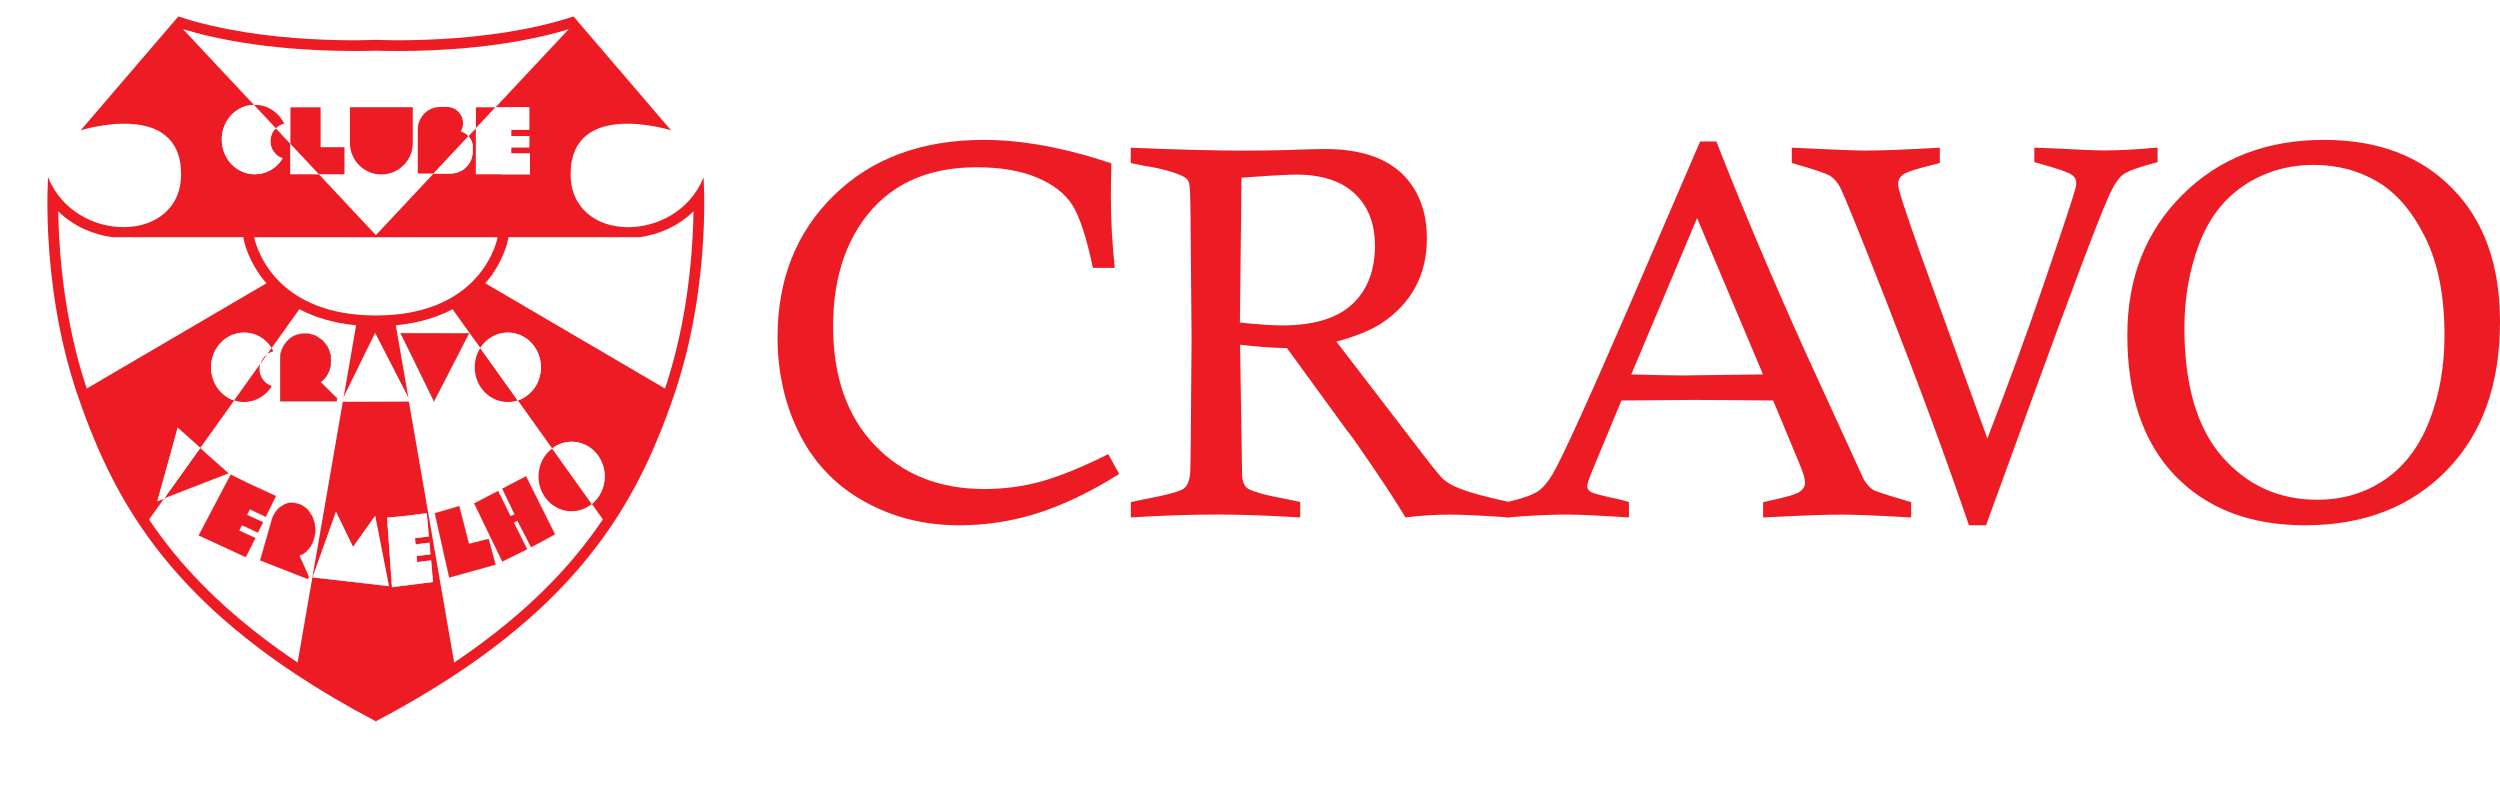
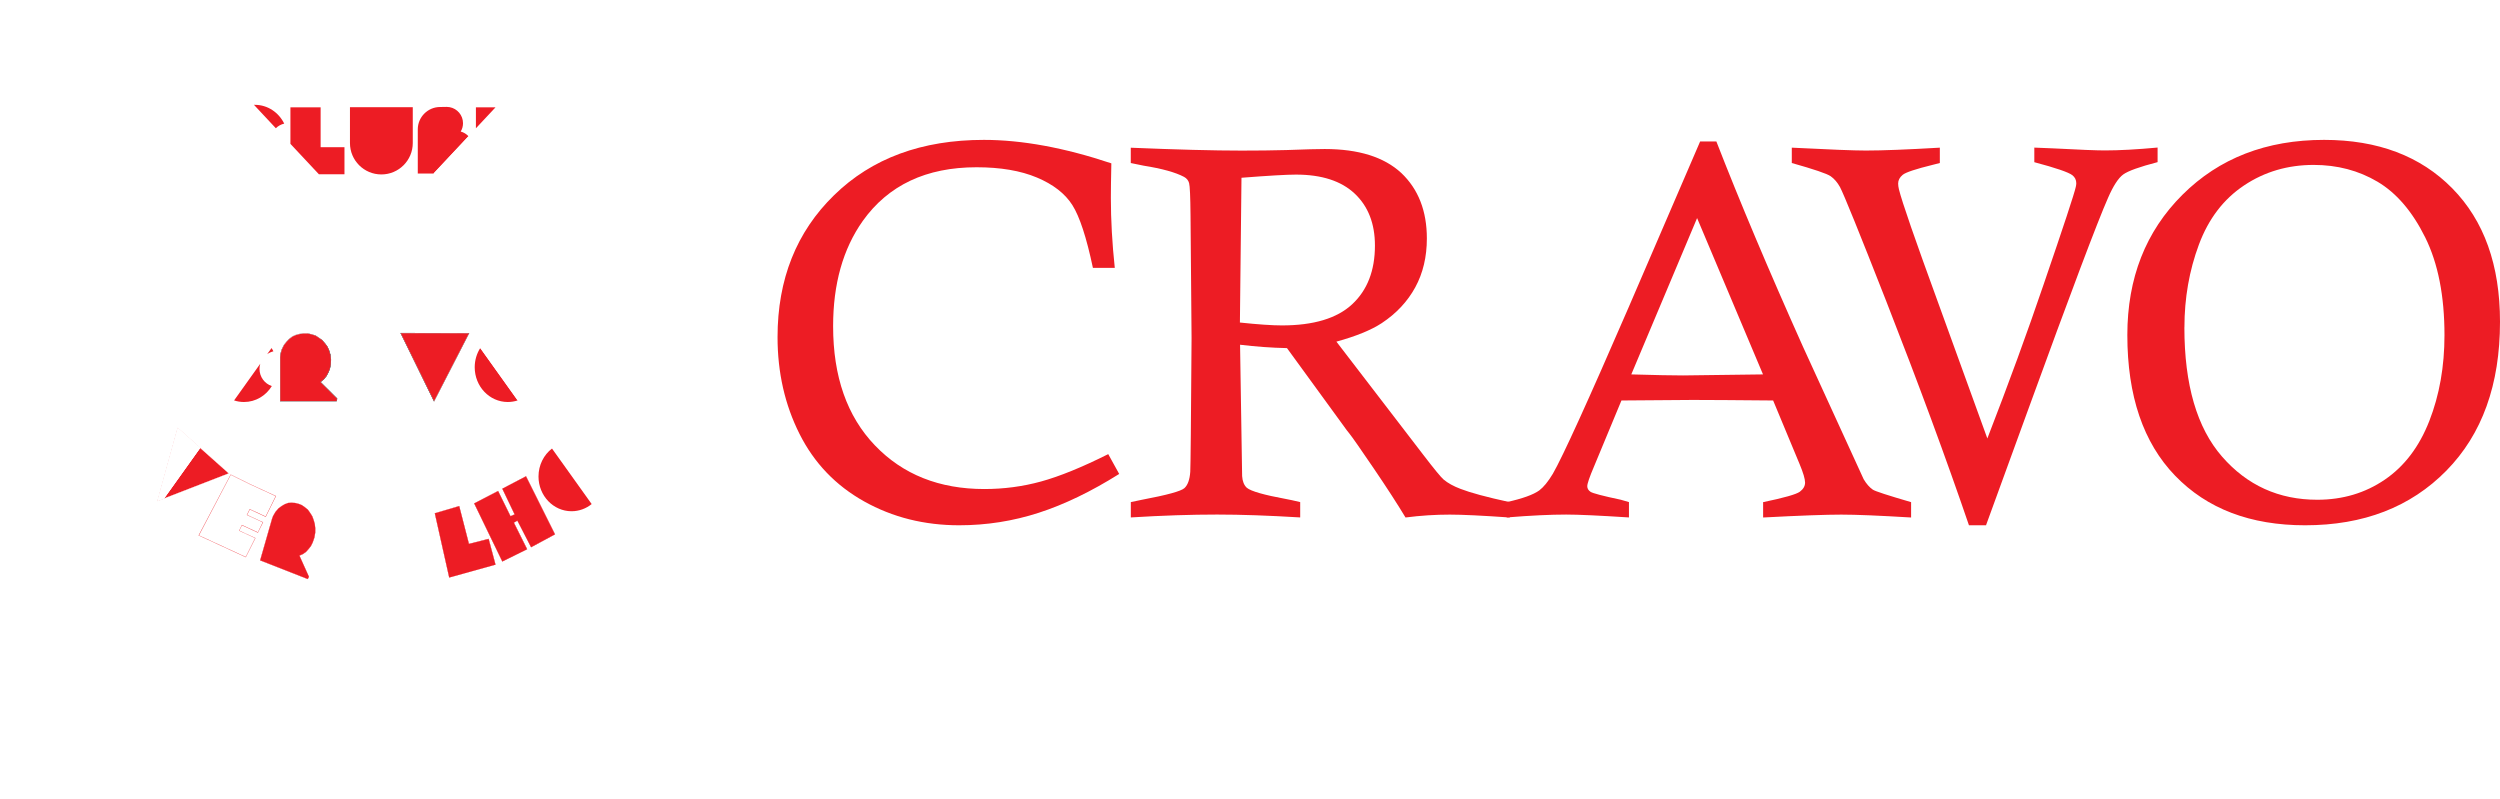
<svg xmlns="http://www.w3.org/2000/svg" id="Layer_2" data-name="Layer 2" viewBox="0 0 459.33 146.88">
  <defs>
    <style>      .cls-1, .cls-2 {        fill: #231f20;      }      .cls-3, .cls-4, .cls-5 {        fill: #fff;      }      .cls-6, .cls-7 {        fill: #ed1c24;      }      .cls-4, .cls-7, .cls-2 {        fill-rule: evenodd;      }      .cls-8 {        fill: none;      }      .cls-5 {        filter: url(#drop-shadow-1);      }    </style>
    <filter id="drop-shadow-1" x="0" y="0" width="138" height="146.88" filterUnits="userSpaceOnUse">
      <feGaussianBlur stdDeviation="2.83" />
    </filter>
  </defs>
  <g id="Layer_1-2" data-name="Layer 1">
    <g>
      <path class="cls-5" d="M129.27,32.57c-4.93,12.37-24.43,12.27-24.43-.56,0-13.79,18.19-8.15,18.45-8.07L106,3.76l-.63-.74c-15.99,5.32-36.3,4.3-36.3,4.3,0,0-20.31,1.03-36.3-4.3l-.63.74L14.82,23.94c.26-.08,18.45-5.72,18.45,8.07,0,12.82-19.49,12.93-24.43.56,0,0-.32,4.34.04,11.01.41,7.57,1.69,18.15,5.31,28.83.06.18.12.35.18.53,2.81,8.12,6.28,16.21,11.78,24.22,6.18,9,14.92,17.92,28.15,26.69,4.4,2.91,9.29,5.81,14.75,8.68,5.46-2.88,10.35-5.77,14.75-8.68,13.24-8.77,21.97-17.68,28.15-26.69,5.5-8.02,8.97-16.1,11.78-24.22.06-.18.12-.35.18-.53,3.62-10.68,4.9-21.26,5.31-28.83.36-6.68.04-11.01.04-11.01Z" />
      <g>
        <g>
-           <path class="cls-6" d="M48.92,65.19s-.04.03-.06.05c-.03.03-.07.06-.1.09-.03.03-.07.06-.1.09-.07.07-.13.14-.19.21-.08.09-.16.19-.22.3,0,0-.01.02-.02.03-.03.04-.05.08-.07.12-.03.04-.05.08-.07.12-.02.04-.04.08-.06.12-.03.05-.05.1-.07.16-.02.03-.03.06-.04.1-.02.05-.04.11-.06.16-.01.03-.02.07-.03.1l1.26-1.76c-.06.04-.11.08-.16.12ZM48.92,65.19s-.04.03-.06.05c-.03.03-.07.06-.1.09-.03.03-.07.06-.1.09-.07.07-.13.14-.19.21-.08.09-.16.19-.22.3,0,0-.01.02-.02.03-.03.04-.05.08-.07.12-.03.04-.05.08-.07.12-.02.04-.04.08-.06.12-.03.05-.05.1-.07.16-.02.03-.03.06-.04.1-.02.05-.04.11-.06.16-.01.03-.02.07-.03.1l1.26-1.76c-.06.04-.11.08-.16.12ZM48.92,65.19s-.04.03-.06.05c-.03.03-.07.06-.1.09-.03.03-.07.06-.1.09-.07.07-.13.14-.19.21-.08.09-.16.19-.22.3,0,0-.01.02-.02.03-.03.04-.05.08-.07.12-.03.04-.05.08-.07.12-.02.04-.04.08-.06.12-.03.05-.05.1-.07.16-.02.03-.03.06-.04.1-.02.05-.04.11-.06.16-.01.03-.02.07-.03.1l1.26-1.76c-.06.04-.11.08-.16.12ZM48.92,65.19s-.04.03-.06.05c-.03.03-.07.06-.1.09-.03.03-.07.06-.1.09-.07.07-.13.14-.19.21-.08.09-.16.19-.22.3,0,0-.01.02-.02.03-.03.04-.05.08-.07.12-.03.04-.05.08-.07.12-.02.04-.04.08-.06.12-.03.05-.05.1-.07.16-.02.03-.03.06-.04.1-.02.05-.04.11-.06.16-.01.03-.02.07-.03.1l1.26-1.76c-.06.04-.11.08-.16.12ZM48.92,65.19s-.04.03-.06.05c-.03.03-.07.06-.1.09-.03.03-.07.06-.1.09-.07.07-.13.14-.19.21-.08.09-.16.19-.22.3,0,0-.01.02-.02.03-.03.04-.05.08-.07.12-.03.04-.05.08-.07.12-.02.04-.04.08-.06.12-.03.05-.05.1-.07.16-.02.03-.03.06-.04.1-.02.05-.04.11-.06.16-.01.03-.02.07-.03.1l1.26-1.76c-.06.04-.11.08-.16.12ZM48.92,65.19s-.04.03-.06.05c-.03.03-.07.06-.1.09-.03.03-.07.06-.1.09-.07.07-.13.14-.19.21-.08.09-.16.19-.22.3,0,0-.01.02-.02.03-.03.04-.05.08-.07.12-.03.04-.05.08-.07.12-.02.04-.04.08-.06.12-.03.05-.05.1-.07.16-.02.03-.03.06-.04.1-.02.05-.04.11-.06.16-.01.03-.02.07-.03.1l1.26-1.76c-.06.04-.11.08-.16.12ZM48.92,65.19s-.04.03-.06.05c-.03.03-.07.06-.1.09-.03.03-.07.06-.1.09-.07.07-.13.14-.19.21-.08.09-.16.19-.22.3,0,0-.01.02-.02.03-.03.04-.05.08-.07.12-.03.04-.05.08-.07.12-.02.04-.04.08-.06.12-.03.05-.05.1-.07.16-.02.03-.03.06-.04.1-.02.05-.04.11-.06.16-.01.03-.02.07-.03.1l1.26-1.76c-.06.04-.11.08-.16.12ZM48.92,65.19s-.04.03-.06.05c-.03.03-.07.06-.1.09-.03.03-.07.06-.1.09-.07.07-.13.14-.19.21-.08.09-.16.19-.22.3,0,0-.01.02-.02.03-.03.04-.05.08-.07.12-.03.04-.05.08-.07.12-.02.04-.04.08-.06.12-.03.05-.05.1-.07.16-.02.03-.03.06-.04.1-.02.05-.04.11-.06.16-.01.03-.02.07-.03.1l1.26-1.76c-.06.04-.11.08-.16.12ZM48.92,65.19s-.04.03-.06.05c-.03.03-.07.06-.1.09-.03.03-.07.06-.1.09-.07.07-.13.14-.19.21-.08.09-.16.19-.22.3,0,0-.01.02-.02.03-.03.04-.05.08-.07.12-.03.04-.05.08-.07.12-.02.04-.04.08-.06.12-.03.05-.05.1-.07.16-.02.03-.03.06-.04.1-.02.05-.04.11-.06.16-.01.03-.02.07-.03.1l1.26-1.76c-.06.04-.11.08-.16.12ZM48.92,65.19s-.04.03-.06.05c-.03.03-.07.06-.1.09-.03.03-.07.06-.1.09-.07.07-.13.14-.19.21-.08.09-.16.19-.22.3,0,0-.01.02-.02.03-.03.04-.05.08-.07.12-.03.04-.05.08-.07.12-.02.04-.04.08-.06.12-.03.05-.05.1-.07.16-.02.03-.03.06-.04.1-.02.05-.04.11-.06.16-.01.03-.02.07-.03.1l1.26-1.76c-.06.04-.11.08-.16.12ZM48.92,65.19s-.04.03-.06.05c-.03.03-.07.06-.1.09-.03.03-.07.06-.1.09-.07.07-.13.14-.19.21-.08.09-.16.19-.22.3,0,0-.01.02-.02.03-.03.04-.05.08-.07.12-.03.04-.05.08-.07.12-.02.04-.04.08-.06.12-.03.05-.05.1-.07.16-.02.03-.03.06-.04.1-.02.05-.04.11-.06.16-.01.03-.02.07-.03.1l1.26-1.76c-.06.04-.11.08-.16.12ZM48.92,65.19s-.04.03-.06.05c-.03.03-.07.06-.1.09-.03.03-.07.06-.1.09-.07.07-.13.14-.19.21-.08.09-.16.19-.22.3,0,0-.01.02-.02.03-.03.04-.05.08-.07.12-.03.04-.05.08-.07.12-.02.04-.04.08-.06.12-.03.05-.05.1-.07.16-.02.03-.03.06-.04.1-.02.05-.04.11-.06.16-.01.03-.02.07-.03.1l1.26-1.76c-.06.04-.11.08-.16.12ZM48.92,65.19s-.04.03-.06.05c-.03.03-.07.06-.1.09-.03.03-.07.06-.1.09-.07.07-.13.14-.19.21-.08.09-.16.19-.22.3,0,0-.01.02-.02.03-.03.04-.05.08-.07.12-.03.04-.05.08-.07.12-.02.04-.04.08-.06.12-.03.05-.05.1-.07.16-.02.03-.03.06-.04.1-.02.05-.04.11-.06.16-.01.03-.02.07-.03.1l1.26-1.76c-.06.04-.11.08-.16.12ZM48.92,65.19s-.04.03-.06.05c-.03.03-.07.06-.1.09-.03.03-.07.06-.1.09-.07.07-.13.14-.19.21-.08.09-.16.19-.22.3,0,0-.01.02-.02.03-.03.04-.05.08-.07.12-.03.04-.05.08-.07.12-.02.04-.04.08-.06.12-.03.05-.05.1-.07.16-.02.03-.03.06-.04.1-.02.05-.04.11-.06.16-.01.03-.02.07-.03.1l1.26-1.76c-.06.04-.11.08-.16.12ZM48.92,65.19s-.04.03-.06.05c-.03.03-.07.06-.1.09-.03.03-.07.06-.1.09-.07.07-.13.14-.19.21-.08.09-.16.19-.22.3,0,0-.01.02-.02.03-.03.04-.05.08-.07.12-.03.04-.05.08-.07.12-.02.04-.04.08-.06.12-.03.05-.05.1-.07.16-.02.03-.03.06-.04.1-.02.05-.04.11-.06.16-.01.03-.02.07-.03.1l1.26-1.76c-.06.04-.11.08-.16.12ZM48.92,65.19s-.04.03-.06.05c-.03.03-.07.06-.1.09-.03.03-.07.06-.1.09-.07.07-.13.14-.19.21-.08.09-.16.19-.22.3,0,0-.01.02-.02.03-.03.04-.05.08-.07.12-.03.04-.05.08-.07.12-.02.04-.04.08-.06.12-.03.05-.05.1-.07.16-.02.03-.03.06-.04.1-.02.05-.04.11-.06.16-.01.03-.02.07-.03.1l1.26-1.76c-.06.04-.11.08-.16.12ZM48.92,65.19s-.04.03-.06.05c-.03.03-.07.06-.1.09-.03.03-.07.06-.1.09-.07.07-.13.14-.19.21-.08.09-.16.19-.22.3,0,0-.01.02-.02.03-.03.04-.05.08-.07.12-.03.04-.05.08-.07.12-.02.04-.04.08-.06.12-.03.05-.05.1-.07.16-.02.03-.03.06-.04.1-.02.05-.04.11-.06.16-.01.03-.02.07-.03.1l1.26-1.76c-.06.04-.11.08-.16.12ZM48.92,65.19s-.04.03-.06.05c-.03.03-.07.06-.1.09-.03.03-.07.06-.1.09-.07.07-.13.14-.19.21-.08.09-.16.19-.22.3,0,0-.01.02-.02.03-.03.04-.05.08-.07.12-.03.04-.05.08-.07.12-.02.04-.04.08-.06.12-.03.05-.05.1-.07.16-.02.03-.03.06-.04.1-.02.05-.04.11-.06.16-.01.03-.02.07-.03.1l1.26-1.76c-.06.04-.11.08-.16.12ZM48.92,65.19s-.04.03-.06.05c-.03.03-.07.06-.1.09-.03.03-.07.06-.1.09-.07.07-.13.14-.19.21-.08.09-.16.19-.22.3,0,0-.01.02-.02.03-.03.04-.05.08-.07.12-.03.04-.05.08-.07.12-.02.04-.04.08-.06.12-.03.05-.05.1-.07.16-.02.03-.03.06-.04.1-.02.05-.04.11-.06.16-.01.03-.02.07-.03.1l1.26-1.76c-.06.04-.11.08-.16.12ZM48.92,65.19s-.04.03-.06.05c-.03.03-.07.06-.1.09-.03.03-.07.06-.1.09-.07.07-.13.14-.19.21-.08.09-.16.19-.22.3,0,0-.01.02-.02.03-.03.04-.05.08-.07.12-.03.04-.05.08-.07.12-.02.04-.04.08-.06.12-.03.05-.05.1-.07.16-.02.03-.03.06-.04.1-.02.05-.04.11-.06.16-.01.03-.02.07-.03.1l1.26-1.76c-.06.04-.11.08-.16.12ZM48.92,65.19s-.04.03-.06.05c-.03.03-.07.06-.1.09-.03.03-.07.06-.1.09-.07.07-.13.14-.19.21-.08.09-.16.19-.22.3,0,0-.01.02-.02.03-.03.04-.05.08-.07.12-.03.04-.05.08-.07.12-.02.04-.04.08-.06.12-.03.05-.05.1-.07.16-.02.03-.03.06-.04.1-.02.05-.04.11-.06.16-.01.03-.02.07-.03.1l1.26-1.76c-.06.04-.11.08-.16.12ZM129.27,32.57c-4.93,12.37-24.43,12.27-24.43-.56,0-13.79,18.19-8.15,18.45-8.07L106,3.76l-.63-.74c-15.99,5.32-36.3,4.3-36.3,4.3,0,0-20.31,1.03-36.3-4.3l-.63.74L14.82,23.94c.26-.08,18.45-5.72,18.45,8.07,0,12.82-19.49,12.93-24.43.56,0,0-.32,4.34.04,11.01.41,7.57,1.69,18.15,5.31,28.83.06.18.12.35.18.53,2.81,8.12,6.28,16.21,11.78,24.22,6.18,9,14.92,17.92,28.15,26.69,4.4,2.91,9.29,5.81,14.75,8.68,5.46-2.88,10.35-5.77,14.75-8.68,13.24-8.77,21.97-17.68,28.15-26.69,5.5-8.02,8.97-16.1,11.78-24.22.06-.18.12-.35.18-.53,3.62-10.68,4.9-21.26,5.31-28.83.36-6.68.04-11.01.04-11.01ZM64.87,9.37c.86,0,1.6,0,2.22-.02l1.97-.03,1.97.03c.62.01,1.36.02,2.22.02,6.9,0,19.88-.53,31.25-4.01l-13.46,14.36h2.6s3.59,0,3.59,0v4.11h-3.31v1.18h3.31v2.07h-3.31v1.13h3.45v3.82h-5.27v-.03h-4.66v-8.42l-1.37,1.46c.42.45.7,1.03.78,1.67v1.12c0,2.24-1.82,4.06-4.06,4.06h-3.13l-8.63,9.21-.49.52-1.48,1.58-1.48-1.58-.49-.52-8.5-9.07h-.58v-.03h-4.66v-5.56l-2.69-2.87c-.61.6-.99,1.45-.99,2.38,0,1.47.94,2.71,2.25,3.15-1.08,1.76-2.96,2.92-5.11,2.92-3.35,0-6.07-2.86-6.07-6.38s2.63-6.28,5.9-6.38l-13.03-13.91c11.37,3.47,24.35,4.01,31.25,4.01ZM71.03,57.91c-.64.03-1.29.05-1.97.05s-1.33-.02-1.97-.05c-.46-.02-.9-.05-1.33-.09-3.96-.35-7.12-1.32-9.62-2.61-2.34-1.2-4.12-2.67-5.46-4.16-3.32-3.68-3.98-7.46-3.98-7.46h44.73s-.66,3.78-3.98,7.46c-1.34,1.49-3.12,2.96-5.46,4.16-2.51,1.29-5.66,2.26-9.62,2.61-.44.04-.88.07-1.33.09ZM15.93,71.39c-3.42-10.26-4.66-20.46-5.06-27.81-.1-1.76-.15-3.35-.17-4.75,2.85,2.78,6.52,4.31,9.97,4.75h24.03l.06.34c.03.17.76,4.17,4.19,8.13l-33.02,19.34ZM71.41,107.64l-13.92-1.6,4.25-11.91,3.11,6.41.02.03,4.05-5.71,2.5,12.78ZM72.05,107.84l-.89-12.7,3.11-.29,4.12-.52.38,4.19-2.55.32.11,1.22,2.55-.32.19,2.06-2.55.32.1,1.16v.03s2.57-.32,2.57-.32l.34,3.9-7.46.95ZM110.74,95.46c-1.43,2.12-3.02,4.27-4.79,6.41-5.89,7.13-13.32,13.69-22.51,19.86l-8.32-47.96v-.02s0-.03,0-.03l-12.13.03v.03s0,.02,0,.02l-8.31,47.93c-9.19-6.17-16.62-12.73-22.51-19.86-1.77-2.15-3.36-4.29-4.79-6.41l2.73-3.82.03-.04.03-.03-1.19.46,3.7-13.37,4.1,3.66.02-.02v-.02s6.23-8.7,6.23-8.7c-2.46-.81-4.25-3.23-4.25-6.09,0-3.52,2.72-6.38,6.07-6.38,2.11,0,3.97,1.13,5.05,2.84l5.1-7.14c2.68,1.42,6.1,2.54,10.43,2.95l-2.29,13.22-.02.09h0s-.01.09-.01.09l5.82-11.87,6.11,11.87v-.08s-.01,0-.01,0v-.08s-.01,0-.01,0l-2.3-13.24c4.34-.41,7.76-1.53,10.43-2.95l3.14,4.39.02.02.02.03.49.68.02.02.02.02,1.41,1.97c1.09-1.71,2.95-2.84,5.06-2.84,3.35,0,6.07,2.86,6.07,6.38,0,2.86-1.79,5.27-4.25,6.09l6.31,8.83c1.01-.78,2.25-1.24,3.59-1.24,3.35,0,6.07,2.86,6.07,6.38,0,2.06-.93,3.89-2.37,5.06l2.04,2.85ZM127.25,43.58c-.4,7.35-1.64,17.56-5.06,27.81l-33.02-19.34c3.43-3.96,4.16-7.96,4.19-8.13l.06-.34h24.03c3.44-.43,7.12-1.97,9.97-4.75-.02,1.39-.07,2.99-.17,4.75ZM48.87,65.24s-.07.06-.1.09c-.03.03-.07.06-.1.09-.07.07-.13.14-.19.21-.08.09-.16.19-.22.3,0,0-.01.02-.02.03-.03.04-.05.08-.07.12-.03.04-.05.08-.07.12-.02.04-.04.08-.06.12-.03.05-.05.1-.07.16-.02.03-.03.06-.04.1-.02.05-.04.11-.06.16-.01.03-.02.07-.03.1l1.26-1.76c-.06.04-.11.08-.16.12-.02.01-.04.03-.06.05ZM48.92,65.19s-.04.03-.06.05c-.03.03-.07.06-.1.09-.03.03-.07.06-.1.09-.07.07-.13.14-.19.21-.08.09-.16.19-.22.3,0,0-.01.02-.02.03-.03.04-.05.08-.07.12-.03.04-.05.08-.07.12-.02.04-.04.08-.06.12-.03.05-.05.1-.07.16-.02.03-.03.06-.04.1-.02.05-.04.11-.06.16-.01.03-.02.07-.03.1l1.26-1.76c-.06.04-.11.08-.16.12ZM48.92,65.19s-.04.03-.06.05c-.03.03-.07.06-.1.09-.03.03-.07.06-.1.09-.07.07-.13.14-.19.21-.08.09-.16.19-.22.3,0,0-.01.02-.02.03-.03.04-.05.08-.07.12-.03.04-.05.08-.07.12-.02.04-.04.08-.06.12-.03.05-.05.1-.07.16-.02.03-.03.06-.04.1-.02.05-.04.11-.06.16-.01.03-.02.07-.03.1l1.26-1.76c-.06.04-.11.08-.16.12ZM48.92,65.19s-.04.03-.06.05c-.03.03-.07.06-.1.09-.03.03-.07.06-.1.09-.07.07-.13.14-.19.21-.08.09-.16.19-.22.3,0,0-.01.02-.02.03-.03.04-.05.08-.07.12-.03.04-.05.08-.07.12-.02.04-.04.08-.06.12-.03.05-.05.1-.07.16-.02.03-.03.06-.04.1-.02.05-.04.11-.06.16-.01.03-.02.07-.03.1l1.26-1.76c-.06.04-.11.08-.16.12ZM48.92,65.19s-.04.03-.06.05c-.03.03-.07.06-.1.09-.03.03-.07.06-.1.09-.07.07-.13.14-.19.21-.08.09-.16.19-.22.3,0,0-.01.02-.02.03-.03.04-.05.08-.07.12-.03.04-.05.08-.07.12-.02.04-.04.08-.06.12-.03.05-.05.1-.07.16-.02.03-.03.06-.04.1-.02.05-.04.11-.06.16-.01.03-.02.07-.03.1l1.26-1.76c-.06.04-.11.08-.16.12ZM48.92,65.19s-.04.03-.06.05c-.03.03-.07.06-.1.09-.03.03-.07.06-.1.09-.07.07-.13.14-.19.21-.08.09-.16.19-.22.3,0,0-.01.02-.02.03-.03.04-.05.08-.07.12-.03.04-.05.08-.07.12-.02.04-.04.08-.06.12-.03.05-.05.1-.07.16-.02.03-.03.06-.04.1-.02.05-.04.11-.06.16-.01.03-.02.07-.03.1l1.26-1.76c-.06.04-.11.08-.16.12ZM48.92,65.19s-.04.03-.06.05c-.03.03-.07.06-.1.09-.03.03-.07.06-.1.09-.07.07-.13.14-.19.21-.08.09-.16.19-.22.3,0,0-.01.02-.02.03-.03.04-.05.08-.07.12-.03.04-.05.08-.07.12-.02.04-.04.08-.06.12-.03.05-.05.1-.07.16-.02.03-.03.06-.04.1-.02.05-.04.11-.06.16-.01.03-.02.07-.03.1l1.26-1.76c-.06.04-.11.08-.16.12ZM48.92,65.19s-.04.03-.06.05c-.03.03-.07.06-.1.09-.03.03-.07.06-.1.09-.07.07-.13.14-.19.21-.08.09-.16.19-.22.3,0,0-.01.02-.02.03-.03.04-.05.08-.07.12-.03.04-.05.08-.07.12-.02.04-.04.08-.06.12-.03.05-.05.1-.07.16-.02.03-.03.06-.04.1-.02.05-.04.11-.06.16-.01.03-.02.07-.03.1l1.26-1.76c-.06.04-.11.08-.16.12ZM48.92,65.19s-.04.03-.06.05c-.03.03-.07.06-.1.09-.03.03-.07.06-.1.09-.07.07-.13.14-.19.21-.08.09-.16.19-.22.3,0,0-.01.02-.02.03-.03.04-.05.08-.07.12-.03.04-.05.08-.07.12-.02.04-.04.08-.06.12-.03.05-.05.1-.07.16-.02.03-.03.06-.04.1-.02.05-.04.11-.06.16-.01.03-.02.07-.03.1l1.26-1.76c-.06.04-.11.08-.16.12ZM48.92,65.19s-.04.03-.06.05c-.03.03-.07.06-.1.09-.03.03-.07.06-.1.09-.07.07-.13.14-.19.21-.08.09-.16.19-.22.3,0,0-.01.02-.02.03-.03.04-.05.08-.07.12-.03.04-.05.08-.07.12-.02.04-.04.08-.06.12-.03.05-.05.1-.07.16-.02.03-.03.06-.04.1-.02.05-.04.11-.06.16-.01.03-.02.07-.03.1l1.26-1.76c-.06.04-.11.08-.16.12ZM48.92,65.19s-.04.03-.06.05c-.03.03-.07.06-.1.09-.03.03-.07.06-.1.09-.07.07-.13.14-.19.21-.08.09-.16.19-.22.3,0,0-.01.02-.02.03-.03.04-.05.08-.07.12-.03.04-.05.08-.07.12-.02.04-.04.08-.06.12-.03.05-.05.1-.07.16-.02.03-.03.06-.04.1-.02.05-.04.11-.06.16-.01.03-.02.07-.03.1l1.26-1.76c-.06.04-.11.08-.16.12ZM48.92,65.19s-.04.03-.06.05c-.03.03-.07.06-.1.09-.03.03-.07.06-.1.09-.07.07-.13.14-.19.21-.08.09-.16.19-.22.3,0,0-.01.02-.02.03-.03.04-.05.08-.07.12-.03.04-.05.08-.07.12-.02.04-.04.08-.06.12-.03.05-.05.1-.07.16-.02.03-.03.06-.04.1-.02.05-.04.11-.06.16-.01.03-.02.07-.03.1l1.26-1.76c-.06.04-.11.08-.16.12ZM48.92,65.19s-.04.03-.06.05c-.03.03-.07.06-.1.09-.03.03-.07.06-.1.09-.07.07-.13.14-.19.21-.08.09-.16.19-.22.3,0,0-.01.02-.02.03-.03.04-.05.08-.07.12-.03.04-.05.08-.07.12-.02.04-.04.08-.06.12-.03.05-.05.1-.07.16-.02.03-.03.06-.04.1-.02.05-.04.11-.06.16-.01.03-.02.07-.03.1l1.26-1.76c-.06.04-.11.08-.16.12ZM48.92,65.19s-.04.03-.06.05c-.03.03-.07.06-.1.09-.03.03-.07.06-.1.09-.07.07-.13.14-.19.21-.08.09-.16.19-.22.3,0,0-.01.02-.02.03-.03.04-.05.08-.07.12-.03.04-.05.08-.07.12-.02.04-.04.08-.06.12-.03.05-.05.1-.07.16-.02.03-.03.06-.04.1-.02.05-.04.11-.06.16-.01.03-.02.07-.03.1l1.26-1.76c-.06.04-.11.08-.16.12ZM48.92,65.19s-.04.03-.06.05c-.03.03-.07.06-.1.09-.03.03-.07.06-.1.09-.07.07-.13.14-.19.21-.08.09-.16.19-.22.3,0,0-.01.02-.02.03-.03.04-.05.08-.07.12-.03.04-.05.08-.07.12-.02.04-.04.08-.06.12-.03.05-.05.1-.07.16-.02.03-.03.06-.04.1-.02.05-.04.11-.06.16-.01.03-.02.07-.03.1l1.26-1.76c-.06.04-.11.08-.16.12ZM48.92,65.19s-.04.03-.06.05c-.03.03-.07.06-.1.09-.03.03-.07.06-.1.09-.07.07-.13.14-.19.21-.08.09-.16.19-.22.3,0,0-.01.02-.02.03-.03.04-.05.08-.07.12-.03.04-.05.08-.07.12-.02.04-.04.08-.06.12-.03.05-.05.1-.07.16-.02.03-.03.06-.04.1-.02.05-.04.11-.06.16-.01.03-.02.07-.03.1l1.26-1.76c-.06.04-.11.08-.16.12ZM48.92,65.19s-.04.03-.06.05c-.03.03-.07.06-.1.09-.03.03-.07.06-.1.09-.07.07-.13.14-.19.21-.08.09-.16.19-.22.3,0,0-.01.02-.02.03-.03.04-.05.08-.07.12-.03.04-.05.08-.07.12-.02.04-.04.08-.06.12-.03.05-.05.1-.07.16-.02.03-.03.06-.04.1-.02.05-.04.11-.06.16-.01.03-.02.07-.03.1l1.26-1.76c-.06.04-.11.08-.16.12ZM48.92,65.19s-.04.03-.06.05c-.03.03-.07.06-.1.09-.03.03-.07.06-.1.09-.07.07-.13.14-.19.21-.08.09-.16.19-.22.3,0,0-.01.02-.02.03-.03.04-.05.08-.07.12-.03.04-.05.08-.07.12-.02.04-.04.08-.06.12-.03.05-.05.1-.07.16-.02.03-.03.06-.04.1-.02.05-.04.11-.06.16-.01.03-.02.07-.03.1l1.26-1.76c-.06.04-.11.08-.16.12ZM48.92,65.19s-.04.03-.06.05c-.03.03-.07.06-.1.09-.03.03-.07.06-.1.09-.07.07-.13.14-.19.21-.08.09-.16.19-.22.3,0,0-.01.02-.02.03-.03.04-.05.08-.07.12-.03.04-.05.08-.07.12-.02.04-.04.08-.06.12-.03.05-.05.1-.07.16-.02.03-.03.06-.04.1-.02.05-.04.11-.06.16-.01.03-.02.07-.03.1l1.26-1.76c-.06.04-.11.08-.16.12ZM48.92,65.19s-.04.03-.06.05c-.03.03-.07.06-.1.09-.03.03-.07.06-.1.09-.07.07-.13.14-.19.21-.08.09-.16.19-.22.3,0,0-.01.02-.02.03-.03.04-.05.08-.07.12-.03.04-.05.08-.07.12-.02.04-.04.08-.06.12-.03.05-.05.1-.07.16-.02.03-.03.06-.04.1-.02.05-.04.11-.06.16-.01.03-.02.07-.03.1l1.26-1.76c-.06.04-.11.08-.16.12ZM48.92,65.19s-.04.03-.06.05c-.03.03-.07.06-.1.09-.03.03-.07.06-.1.09-.07.07-.13.14-.19.21-.08.09-.16.19-.22.3,0,0-.01.02-.02.03-.03.04-.05.08-.07.12-.03.04-.05.08-.07.12-.02.04-.04.08-.06.12-.03.05-.05.1-.07.16-.02.03-.03.06-.04.1-.02.05-.04.11-.06.16-.01.03-.02.07-.03.1l1.26-1.76c-.06.04-.11.08-.16.12ZM48.92,65.19s-.04.03-.06.05c-.03.03-.07.06-.1.09-.03.03-.07.06-.1.09-.07.07-.13.14-.19.21-.08.09-.16.19-.22.3,0,0-.01.02-.02.03-.03.04-.05.08-.07.12-.03.04-.05.08-.07.12-.02.04-.04.08-.06.12-.03.05-.05.1-.07.16-.02.03-.03.06-.04.1-.02.05-.04.11-.06.16-.01.03-.02.07-.03.1l1.26-1.76c-.06.04-.11.08-.16.12Z" />
          <path class="cls-3" d="M51.93,29.1c-1.08,1.76-2.96,2.92-5.11,2.92-3.35,0-6.07-2.86-6.07-6.38s2.63-6.28,5.9-6.38l4.02,4.3c-.61.6-.99,1.45-.99,2.38,0,1.47.94,2.71,2.25,3.15Z" />
          <path class="cls-6" d="M52.22,22.71c-.59.14-1.13.44-1.54.85l-4.02-4.3c.06,0,.12,0,.17,0,2.35,0,4.38,1.4,5.39,3.45Z" />
          <path class="cls-6" d="M75.84,19.69v6.59c0,3.18-2.58,5.77-5.77,5.77s-5.77-2.58-5.77-5.77v-6.59h11.53Z" />
          <polygon class="cls-3" points="58.01 32.02 58.01 31.99 53.36 31.99 53.36 26.43 58.59 32.02 58.01 32.02" />
          <polygon class="cls-6" points="63.29 27.04 63.29 32.02 58.59 32.02 53.36 26.43 53.36 19.72 58.91 19.72 58.91 27.04 63.29 27.04" />
          <polygon class="cls-6" points="91.04 19.72 87.44 23.57 87.44 19.72 91.04 19.72" />
-           <polygon class="cls-3" points="97.37 28.2 97.37 32.02 92.1 32.02 92.1 31.99 87.44 31.99 87.44 23.57 91.04 19.72 93.64 19.72 93.64 19.71 97.24 19.71 97.24 23.82 93.92 23.82 93.92 25 97.24 25 97.24 27.06 93.92 27.06 93.92 28.2 97.37 28.2" />
          <path class="cls-6" d="M86.07,25.03l-6.42,6.85h-2.89v-8.12c0-2.25,1.85-4.1,4.1-4.1,0,0,1.02-.02,1.21-.02s.37.02.55.05c1.39.26,2.45,1.48,2.45,2.95,0,.56-.15,1.08-.42,1.53.55.15,1.04.45,1.42.86Z" />
          <path class="cls-3" d="M86.85,26.7v1.12c0,2.24-1.82,4.06-4.06,4.06h-3.13l6.42-6.85c.42.45.7,1.03.78,1.67Z" />
          <path class="cls-8" d="M86.87,27.07c0,.12,0,.24-.02.36v-.72c.02.12.02.24.02.36Z" />
-           <path class="cls-3" d="M111.08,87.55c0,2.06-.93,3.89-2.37,5.06l-7.29-10.2c1.01-.78,2.25-1.24,3.59-1.24,3.35,0,6.07,2.86,6.07,6.38Z" />
          <path class="cls-6" d="M108.71,92.61c-1.02.83-2.31,1.32-3.7,1.32-3.35,0-6.07-2.86-6.07-6.38,0-2.11.98-3.99,2.48-5.14l7.29,10.2Z" />
          <path class="cls-7" d="M36.78,82.29l-4.13-3.68-3.72,13.46,1.2-.47,11.91-4.62-5.26-4.69ZM30.16,91.56l-1.19.46,3.7-13.37,4.1,3.66-6.61,9.25Z" />
          <polygon class="cls-4" points="36.77 82.31 30.16 91.56 28.96 92.03 32.66 78.66 36.77 82.31" />
          <path class="cls-3" d="M36.8,82.27l-4.13-3.68-.03-.03-3.73,13.5v.05s1.2-.47,1.2-.47l11.95-4.64h.04s-5.29-4.73-5.29-4.73ZM30.16,91.56l-1.19.46,3.7-13.37,4.1,3.66,5.23,4.66-11.84,4.59Z" />
          <polygon class="cls-3" points="36.77 82.31 30.16 91.56 28.96 92.03 32.66 78.66 36.77 82.31" />
          <g>
-             <polygon class="cls-7" points="42.39 87.21 36.53 98.37 45.15 102.35 46.9 98.85 43.95 97.49 44.45 96.48 47.38 97.83 48.31 95.95 45.38 94.6 45.89 93.56 48.82 94.92 50.5 91.5 50.68 91.14 45.92 88.95 42.39 87.21" />
            <path class="cls-6" d="M45.16,102.38h-.02s-8.65-4-8.65-4v-.02s5.89-11.18,5.89-11.18l3.56,1.76,4.78,2.2-.19.38-1.7,3.44h-.02s-2.91-1.35-2.91-1.35l-.49.99,2.93,1.35v.02s-.95,1.9-.95,1.9h-.02s-2.91-1.35-2.91-1.35l-.48.97,2.95,1.36v.02s-1.77,3.52-1.77,3.52ZM36.56,98.36l8.58,3.96,1.73-3.45-2.95-1.36.52-1.06h.02s2.91,1.35,2.91,1.35l.9-1.83-2.93-1.35.53-1.08h.02s2.91,1.35,2.91,1.35l1.84-3.73-4.73-2.18-3.51-1.74-5.84,11.12Z" />
          </g>
          <g>
            <polygon class="cls-7" points="47.81 102.95 56.53 106.37 56.75 105.96 55 102.07 55.71 101.74 56.21 101.39 56.71 100.83 57.1 100.32 57.44 99.65 57.74 98.78 57.9 97.89 57.91 97 57.82 96.25 57.61 95.53 57.36 94.85 56.92 94.16 56.55 93.64 55.93 93.14 55.41 92.79 54.85 92.57 54.23 92.42 53.56 92.36 52.95 92.41 52.34 92.63 51.78 92.96 51.19 93.39 50.63 94.04 50.2 94.77 50.01 95.27 47.81 102.95" />
            <path class="cls-6" d="M56.55,106.4h-.02s-8.75-3.43-8.75-3.43v-.02s2.2-7.68,2.2-7.68l.19-.5.43-.73.56-.65.6-.44.57-.33.62-.23.61-.05.68.06.63.16.56.22.52.35.63.51.37.52.44.69.25.68.21.72.08.76v.89s-.16.9-.16.9l-.3.87-.34.68-.4.51-.51.56-.5.36-.69.32,1.75,3.88-.23.44ZM47.84,102.94l8.68,3.4.2-.38-1.76-3.9.73-.34.49-.35.5-.55.39-.51.34-.67.3-.86.16-.89v-.89s-.07-.75-.07-.75l-.21-.71-.25-.67-.44-.69-.37-.52-.62-.5-.52-.35-.55-.22-.62-.16-.67-.06-.6.05-.6.22-.56.33-.59.43-.55.64-.43.72-.19.5-2.19,7.66Z" />
          </g>
          <g>
            <path class="cls-4" d="M68.92,94.8l-4.06,5.73-3.13-6.46-4.28,12,13.99,1.6-2.52-12.87ZM61.74,94.13l3.11,6.41.02.03,4.05-5.71,2.5,12.78-13.92-1.6,4.25-11.91Z" />
            <path class="cls-3" d="M68.95,94.8v-.06s-4.08,5.74-4.08,5.74l-3.11-6.42-.03-.05-4.3,12.05v.03s14,1.61,14,1.61h.03s-2.52-12.9-2.52-12.9ZM64.85,100.54l.02.03,4.05-5.71,2.5,12.78-13.92-1.6,4.25-11.91,3.11,6.41Z" />
            <polygon class="cls-3" points="71.41 107.64 57.49 106.05 61.74 94.13 64.85 100.54 64.86 100.57 68.91 94.86 71.41 107.64" />
          </g>
          <g>
-             <path class="cls-4" d="M79.2,102.97l-2.57.32-.1-1.14,2.55-.32-.19-2.11-2.55.32-.11-1.17,2.55-.32-.35-3.85-.03-.4-4.14.53-3.13.29.9,12.75,7.51-.95-.34-3.95ZM71.16,95.15l3.11-.29,4.12-.52.38,4.19-2.55.32.11,1.22,2.55-.32.19,2.06-2.55.32.1,1.16v.03s2.57-.32,2.57-.32l.34,3.9-7.46.95-.89-12.7Z" />
            <path class="cls-3" d="M79.22,102.97v-.03s-2.57.33-2.57.33l-.1-1.09,2.55-.32-.19-2.14v-.03s-2.55.32-2.55.32l-.1-1.12,2.55-.32-.35-3.87-.04-.42-4.16.53-3.13.29h-.02s.9,12.77.9,12.77v.03l7.54-.96h.02s-.34-3.97-.34-3.97ZM72.05,107.84l-.89-12.7,3.11-.29,4.12-.52.38,4.19-2.55.32.11,1.22,2.55-.32.19,2.06-2.55.32.1,1.16v.03s2.57-.32,2.57-.32l.34,3.9-7.46.95Z" />
            <polygon class="cls-3" points="79.51 106.9 72.05 107.84 71.16 95.15 74.26 94.86 78.38 94.34 78.76 98.53 76.21 98.86 76.32 100.07 78.87 99.75 79.05 101.81 76.5 102.13 76.61 103.3 76.61 103.32 79.18 103 79.51 106.9" />
          </g>
          <g>
            <polygon class="cls-7" points="84.37 93 86.15 99.95 89.77 99.03 91.03 103.75 82.54 106.11 79.9 94.31 84.37 93" />
            <path class="cls-6" d="M82.52,106.14v-.03s-2.65-11.83-2.65-11.83h.02s4.49-1.32,4.49-1.32v.02s1.79,6.93,1.79,6.93l3.62-.93v.02s1.27,4.75,1.27,4.75h-.02s-8.51,2.37-8.51,2.37ZM79.93,94.32l2.63,11.76,8.44-2.35-1.25-4.67-3.62.93-1.79-6.96-4.42,1.29Z" />
          </g>
          <g>
            <polygon class="cls-7" points="87.13 92.49 92.29 103.16 96.84 100.92 94.4 96.03 95.05 95.65 97.57 100.54 101.95 98.18 96.63 87.52 92.29 89.79 94.56 94.52 93.79 94.85 91.52 90.22 87.13 92.49" />
            <path class="cls-6" d="M92.28,103.19v-.02s-5.18-10.69-5.18-10.69l4.43-2.3v.02s2.28,4.62,2.28,4.62l.73-.32-2.27-4.72h.02s4.37-2.3,4.37-2.3v.02s5.34,10.69,5.34,10.69h-.02s-4.41,2.38-4.41,2.38v-.02s-2.52-4.87-2.52-4.87l-.61.35,2.44,4.89h-.02s-4.57,2.26-4.57,2.26ZM87.16,92.5l5.14,10.62,4.51-2.21-2.44-4.89.69-.4v.02s2.52,4.87,2.52,4.87l4.34-2.34-5.3-10.62-4.3,2.25,2.28,4.72-.82.36v-.02s-2.27-4.62-2.27-4.62l-4.34,2.25Z" />
          </g>
          <path class="cls-6" d="M95.11,73.57c-.58.19-1.19.29-1.82.29-3.36,0-6.07-2.86-6.07-6.38,0-1.31.38-2.53,1.02-3.54l6.88,9.63Z" />
          <path class="cls-3" d="M99.36,67.49c0,2.86-1.79,5.27-4.25,6.09l-6.88-9.63c1.09-1.71,2.95-2.84,5.06-2.84,3.35,0,6.07,2.86,6.07,6.38Z" />
          <path class="cls-3" d="M49.89,63.95l-.8,1.12s0,0,0,0c-.06.04-.11.08-.16.12-.02.01-.04.03-.06.05-.03.03-.07.06-.1.09-.03.03-.07.06-.1.09-.07.07-.13.14-.19.21-.08.09-.16.19-.22.3,0,0-.01.02-.02.03-.03.04-.05.08-.07.12-.03.04-.05.08-.07.12-.02.04-.04.08-.06.12-.03.05-.05.1-.07.16-.02.03-.03.06-.04.1-.02.05-.04.11-.06.16-.01.03-.02.06-.03.1h0s-4.81,6.74-4.81,6.74c-2.46-.81-4.25-3.23-4.25-6.09,0-3.52,2.72-6.38,6.07-6.38,2.11,0,3.97,1.13,5.05,2.84Z" />
          <path class="cls-6" d="M49.94,70.94c-1.08,1.76-2.96,2.92-5.11,2.92-.63,0-1.25-.1-1.82-.29l4.81-6.74c-.09.3-.14.62-.14.95,0,1.47.94,2.71,2.25,3.15Z" />
          <path class="cls-6" d="M50.23,64.55c-.41.1-.8.28-1.14.52l.8-1.12c.13.19.24.4.34.6Z" />
          <g>
            <path class="cls-2" d="M85.29,61.23l-11.69-.02,6.14,12.54,6.06-11.78.37-.73h-.89ZM85.8,61.93l-6.04,11.75-6.11-12.46,11.67.02h.84s-.35.68-.35.68Z" />
            <path class="cls-1" d="M85.28,61.2l-11.67-.03h-.04l6.16,12.57.02.04,6.08-11.82.38-.73.02-.04h-.95ZM79.75,73.69l-6.11-12.46,11.67.02h.84s-.35.68-.35.68l-6.04,11.75Z" />
            <polygon class="cls-6" points="86.15 61.26 85.8 61.93 79.75 73.69 73.64 61.23 85.31 61.25 86.15 61.26" />
          </g>
          <g>
            <path class="cls-4" d="M75.01,73.08h0s-6.1-11.85-6.1-11.85l-5.8,11.84h0s-.34.7-.34.7h.22l12.14-.03h.22l-.34-.66ZM62.99,73.75l.1-.59,5.82-11.87,6.11,11.87.1.56-12.13.03Z" />
            <path class="cls-3" d="M75.37,73.73l-.38-.73h0s-6.08-11.83-6.08-11.83l-.02.04-5.77,11.77-.4.81h.26l12.14-.03h.26l-.02-.03ZM62.99,73.75h-.19l.29-.59,5.82-11.87,6.11,11.87.29.56h-.19l-12.13.03Z" />
            <polygon class="cls-3" points="75.12 73.72 62.99 73.75 63.1 73.16 68.91 61.29 75.02 73.16 75.12 73.72" />
          </g>
          <g>
            <path class="cls-2" d="M58.89,70.21l.66-.58.42-.52.37-.71.26-.63.16-.77.05-.93-.1-.9-.26-.85-.32-.68-.45-.6-.47-.55-.69-.49-.55-.36-.82-.25-.66-.14h-.66l-.71.08-.74.19-.63.27-.58.44-.5.52-.5.63-.4.82-.24.85-.05.55v8.1h10.36l.11-.47-3.06-3.04ZM61.82,73.69h-10.32v-8.08l.05-.54.23-.85.39-.82.5-.63.5-.52.57-.44.63-.27.73-.19.71-.08h.65l.66.14.82.25.55.35.68.49.47.55.45.6.31.68.26.84.11.9-.05.93-.16.76-.26.63-.37.71-.42.52-.66.57-.02.02,3.07,3.05-.1.43Z" />
            <path class="cls-1" d="M58.92,70.21l.64-.56.43-.52.37-.71.26-.63.16-.77.05-.93-.11-.91-.26-.85-.32-.69-.45-.6-.48-.55-.69-.49-.55-.36-.83-.25-.66-.14h-.66l-.72.08-.74.19-.64.28-.58.44-.5.52-.5.63-.4.82-.24.85-.05.55v8.13h10.41l.11-.5-3.05-3.03ZM51.5,73.69v-8.08l.05-.54.23-.85.39-.82.5-.63.5-.52.57-.44.63-.27.73-.19.71-.08h.65l.66.14.82.25.55.35.68.49.47.55.45.6.31.68.26.84.11.9-.05.93-.16.76-.26.63-.37.71-.42.52-.66.57-.02.02,3.07,3.05-.1.43h-10.32Z" />
            <polygon class="cls-6" points="61.92 73.26 61.82 73.69 51.5 73.69 51.5 65.61 51.56 65.07 51.79 64.23 52.18 63.41 52.68 62.78 53.18 62.27 53.76 61.83 54.39 61.56 55.12 61.37 55.83 61.28 56.48 61.28 57.14 61.42 57.96 61.67 58.51 62.02 59.19 62.51 59.66 63.05 60.11 63.65 60.42 64.33 60.68 65.18 60.79 66.07 60.74 67 60.58 67.76 60.32 68.39 59.95 69.1 59.53 69.62 58.87 70.19 58.85 70.21 61.92 73.26" />
          </g>
        </g>
        <g>
          <path class="cls-6" d="M203.62,83.44l2.01,3.64c-5.13,3.22-10.05,5.6-14.77,7.13s-9.59,2.3-14.63,2.3c-6.41,0-12.22-1.46-17.45-4.38-5.23-2.92-9.19-7.05-11.88-12.4-2.69-5.35-4.04-11.27-4.04-17.79,0-10.63,3.46-19.33,10.4-26.09,6.93-6.77,16.1-10.15,27.51-10.15,7.01,0,14.82,1.44,23.42,4.31-.06,2.81-.09,4.92-.09,6.32,0,4.09.24,8.38.72,12.88h-4.02c-1.18-5.59-2.44-9.43-3.78-11.54-1.34-2.11-3.51-3.79-6.5-5.05-3-1.26-6.7-1.89-11.1-1.89-9.25,0-16.21,3.29-20.9,9.86-3.64,5.14-5.45,11.59-5.45,19.34,0,9.26,2.56,16.56,7.68,21.9,5.12,5.35,11.82,8.02,20.11,8.02,3.57,0,7.05-.46,10.43-1.39,3.38-.93,7.49-2.6,12.34-5.03Z" />
          <path class="cls-6" d="M207.76,29.96v-2.82c8.46.35,15.24.53,20.35.53,2.94,0,5.68-.03,8.24-.1,3.38-.13,5.73-.19,7.04-.19,6.22,0,10.92,1.47,14.08,4.41,3.13,2.97,4.69,6.98,4.69,12.02,0,3.38-.71,6.38-2.13,8.98s-3.47,4.8-6.16,6.58c-1.95,1.28-4.73,2.41-8.33,3.4l15.95,20.78c1.98,2.58,3.22,4.1,3.74,4.55.8.67,1.84,1.24,3.11,1.72,1.79.7,4.8,1.52,9.05,2.44v2.82c-5.04-.35-8.71-.53-11.01-.53-2.65,0-5.36.17-8.14.53-1.44-2.39-3.38-5.4-5.84-9.02-2.46-3.62-3.96-5.77-4.5-6.44-.32-.38-.62-.78-.91-1.2l-10.53-14.46c-2.84-.06-5.71-.27-8.62-.62l.38,24.13c.06.96.35,1.68.86,2.15.77.64,3.16,1.32,7.18,2.06.57.1,1.45.29,2.63.57v2.82c-5.78-.35-10.87-.53-15.27-.53-4.73,0-10.01.17-15.85.53v-2.82l2.06-.43c4.56-.86,7.16-1.57,7.78-2.13.62-.56.98-1.56,1.08-2.99.06-.93.14-9.13.24-24.61l-.19-22.5c-.03-3.45-.12-5.43-.26-5.94-.14-.51-.45-.89-.93-1.15-1.56-.83-4.04-1.52-7.42-2.06-.51-.1-1.29-.26-2.34-.48ZM227.82,59.26c3.32.35,5.89.53,7.71.53,5.81,0,10.11-1.29,12.9-3.88,2.79-2.59,4.19-6.19,4.19-10.79,0-4.03-1.24-7.21-3.71-9.54s-6.07-3.5-10.8-3.5c-1.69,0-5.03.19-10.01.58l-.29,26.62Z" />
          <path class="cls-6" d="M312.33,25.99h3.02c4.31,11.08,9.61,23.64,15.9,37.68l11.16,24.37c.51.86,1.07,1.5,1.68,1.92.41.29,2.76,1.05,7.04,2.3v2.82c-5.81-.35-10.09-.53-12.83-.53s-7.6.17-14.36.53v-2.82c3.86-.8,6.11-1.44,6.75-1.92s.96-1.04.96-1.68-.34-1.8-1.01-3.4l-4.86-11.68c-6.77-.06-11.69-.1-14.77-.1l-13.1.1-5.03,12.11c-.83,1.95-1.25,3.16-1.25,3.64,0,.41.2.76.6,1.03s2.26.76,5.58,1.46c.35.1.85.24,1.48.43v2.82c-5.46-.35-9.3-.53-11.54-.53-2.84,0-6.48.17-10.92.53v-2.82c2.9-.64,4.9-1.36,5.99-2.15.8-.61,1.63-1.63,2.49-3.06,1.82-3.16,6.45-13.33,13.89-30.5l13.17-30.55ZM299.71,68.79c4.43.13,7.61.19,9.52.19.57,0,5.47-.06,14.69-.19l-12.11-28.72-12.09,28.72Z" />
          <path class="cls-6" d="M364.92,96.51h-3.16c-4.15-12.16-9.21-25.87-15.18-41.13-4.98-12.7-7.82-19.71-8.52-21.02-.48-.86-1.05-1.52-1.72-1.99-.67-.46-3.05-1.27-7.13-2.42v-2.82c6.89.35,11.43.53,13.6.53,3.1,0,7.63-.18,13.6-.53v2.82c-.57.16-1.01.27-1.29.33-3.13.77-4.97,1.38-5.53,1.84-.56.46-.84,1-.84,1.6,0,.32.05.67.14,1.05.57,2.33,2.97,9.24,7.17,20.74l9.08,25.05c3.93-10.15,7.37-19.56,10.31-28.21,3.71-10.82,5.69-16.83,5.94-18.01.06-.25.09-.48.09-.67,0-.61-.24-1.1-.72-1.48-.7-.54-3.03-1.34-6.99-2.39v-2.68c.19,0,1.34.05,3.45.14,4.91.26,8.08.38,9.48.38,2.71,0,5.95-.18,9.72-.53v2.68c-3.32.86-5.43,1.62-6.32,2.27s-1.82,2.08-2.78,4.28c-1.95,4.41-6.85,17.4-14.7,38.97l-7.71,21.16Z" />
          <path class="cls-6" d="M390.86,61.56c0-10.47,3.38-19.06,10.13-25.78,6.75-6.72,15.42-10.08,26.02-10.08,9.86,0,17.72,2.97,23.56,8.91,5.84,5.94,8.76,14.11,8.76,24.51,0,11.56-3.29,20.68-9.86,27.36-6.58,6.69-15.22,10.03-25.95,10.03-10.05,0-18.01-3.03-23.87-9.1-5.86-6.06-8.79-14.68-8.79-25.85ZM401.34,60.15c0,10.54,2.31,18.46,6.92,23.74,4.61,5.29,10.44,7.93,17.5,7.93,4.66,0,8.79-1.23,12.4-3.69,3.61-2.46,6.34-6.06,8.19-10.8,1.85-4.74,2.78-9.99,2.78-15.74,0-7.22-1.18-13.21-3.54-17.97-2.36-4.76-5.28-8.17-8.76-10.23-3.48-2.06-7.39-3.09-11.73-3.09-4.76,0-9.02,1.25-12.78,3.76-3.77,2.51-6.54,6.13-8.31,10.88s-2.66,9.81-2.66,15.21Z" />
        </g>
      </g>
    </g>
  </g>
</svg>